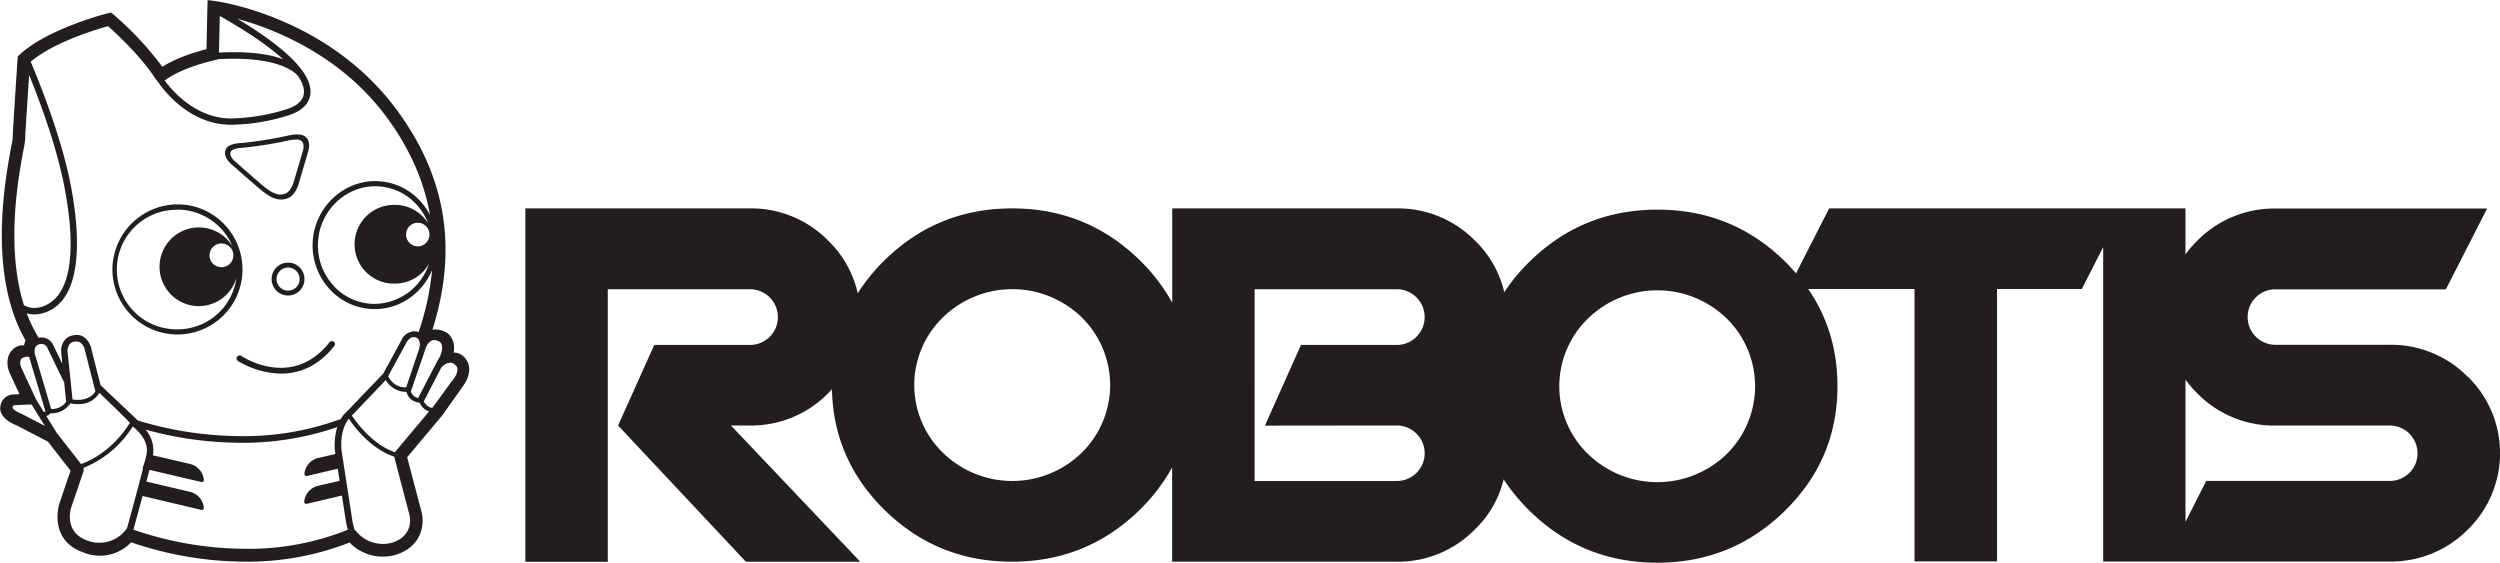
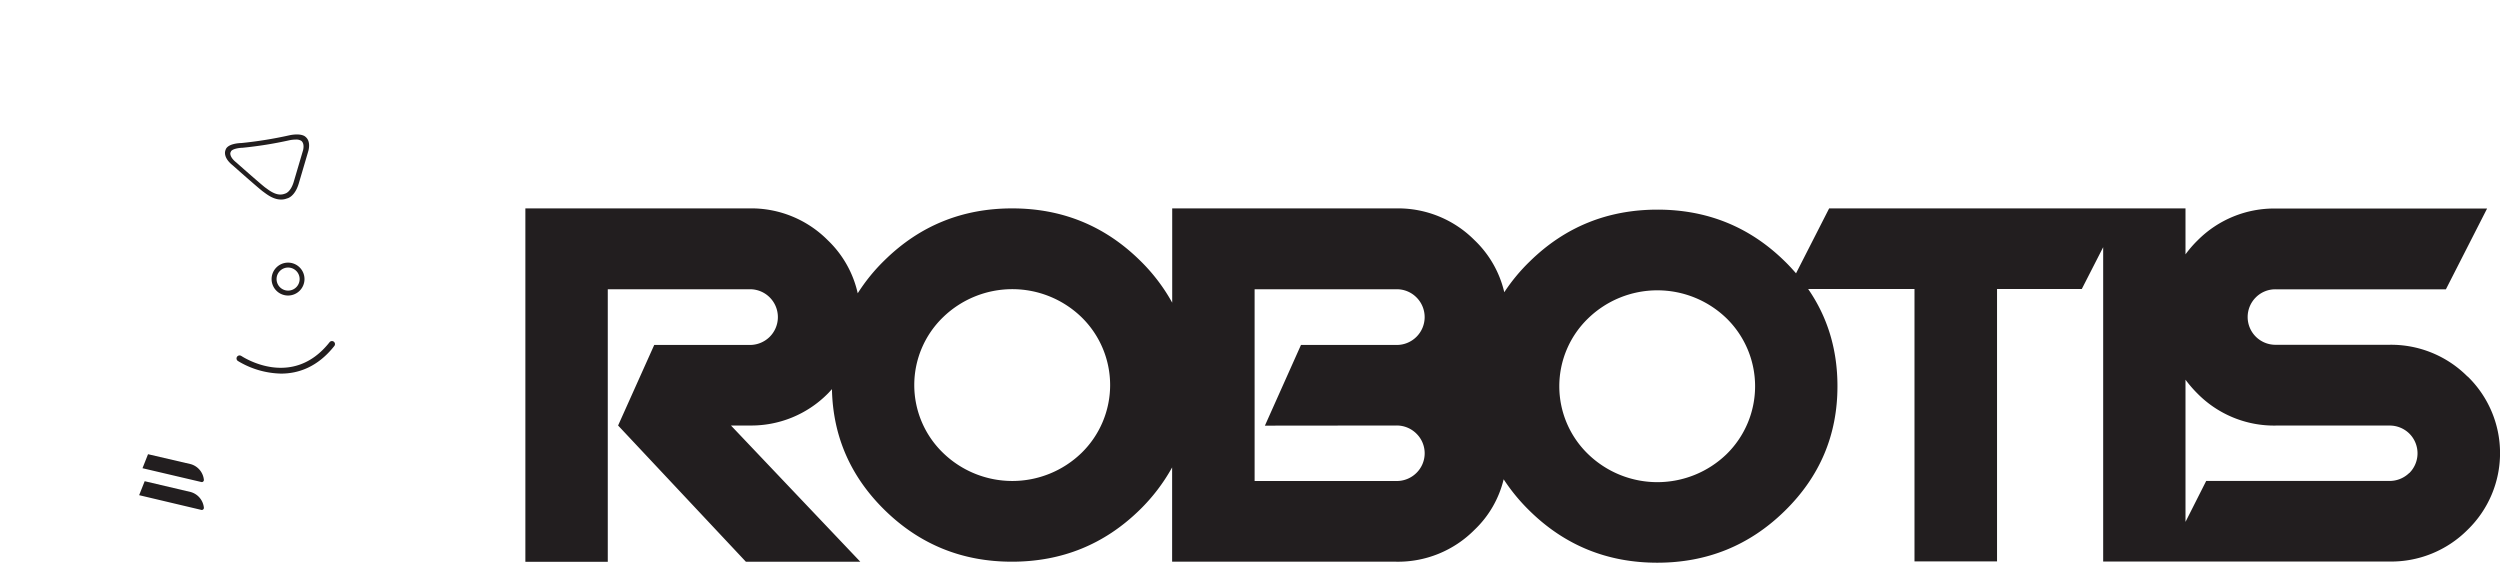
<svg xmlns="http://www.w3.org/2000/svg" id="レイヤー_1" data-name="レイヤー 1" viewBox="0 0 889.18 200.18">
  <defs>
    <style>.cls-1{fill:#221e1f;}</style>
  </defs>
  <path class="cls-1" d="M929.54,274.05a38.31,38.31,0,0,0-27.86-11.3H861.42a9.92,9.92,0,0,1-7.17-2.87,9.87,9.87,0,0,1,0-14,9.79,9.79,0,0,1,7.17-2.86h60.43l14.65-28.73H861.42a38.4,38.4,0,0,0-27.86,11.3,40,40,0,0,0-4.33,5V214.23H800v0H702.49l-11.78,23.1c-1.26-1.44-2.58-2.9-4-4.27q-18.74-18.4-45.32-18.38t-45.33,18.38a64.46,64.46,0,0,0-9.12,11,37.21,37.21,0,0,0-10.58-18.51,38.32,38.32,0,0,0-27.83-11.31H468.83v33.53a64.79,64.79,0,0,0-11.58-15.13q-18.79-18.4-45.35-18.4t-45.32,18.4a64.61,64.61,0,0,0-9.6,11.79,37.32,37.32,0,0,0-10.67-18.88,38.32,38.32,0,0,0-27.85-11.31H238.77V339.93h29.31V243h50.39a9.86,9.86,0,0,1,7.18,2.87,9.91,9.91,0,0,1,0,14.07,10,10,0,0,1-7.18,2.87H284.6l-12.85,28.65,45.45,48.45h40.69l-46-48.45,6.59,0a38.32,38.32,0,0,0,27.82-11.31c.53-.52,1-1.07,1.51-1.63q.51,25.1,18.74,43,18.76,18.4,45.32,18.38t45.35-18.38a65.35,65.35,0,0,0,11.58-15.16v33.54h79.69a38.28,38.28,0,0,0,27.83-11.31,36.58,36.58,0,0,0,10.4-18,66.4,66.4,0,0,0,9.3,11.28q18.78,18.39,45.33,18.39t45.32-18.39q18.79-18.39,18.77-44.41c0-12.95-3.45-24.47-10.43-34.56h37.83v96.9H762.2v-96.9h30.15l7.6-14.86V339.84h22.11l0,0h79.64a38.37,38.37,0,0,0,27.86-11.28,38,38,0,0,0,0-54.56m-493,27.23a35.36,35.36,0,0,1-49.2,0,33.54,33.54,0,0,1,0-48.31,35.38,35.38,0,0,1,49.2,0,33.72,33.72,0,0,1,0,48.31m112-9.77a9.89,9.89,0,0,1,7.12,2.88,9.79,9.79,0,0,1,0,14,9.93,9.93,0,0,1-7.14,2.86h-50.4V243h50.4a9.82,9.82,0,0,1,7.14,2.87,9.89,9.89,0,0,1,0,14.07,9.92,9.92,0,0,1-7.12,2.87H514.63L501.8,291.51ZM666,301.65a35.4,35.4,0,0,1-49.23,0,33.55,33.55,0,0,1,0-48.3,35.37,35.37,0,0,1,49.23,0,33.81,33.81,0,0,1,0,48.3m242.82,6.68a10,10,0,0,1-7.18,2.85H836.59l-7.36,14.56V275.17a43.73,43.73,0,0,0,4.33,5,38.29,38.29,0,0,0,27.86,11.31h40.26a9.93,9.93,0,0,1,7.18,2.87,9.91,9.91,0,0,1,0,14" transform="translate(-51.91 -140.12)" />
  <path class="cls-1" d="M104.56,301.67l15.15,3.52a6.47,6.47,0,0,1,4.72,5.63.77.77,0,0,1-.77.77l-21.07-4.94" transform="translate(-51.91 -140.12)" />
  <path class="cls-1" d="M103.37,311.27l16.34,3.84a6.47,6.47,0,0,1,4.72,5.63.77.77,0,0,1-.77.77l-22.26-5.27" transform="translate(-51.91 -140.12)" />
-   <path class="cls-1" d="M173,301.16l-8.1,1.89a6.43,6.43,0,0,0-4.72,5.62.76.76,0,0,0,.77.77l12.78-3" transform="translate(-51.91 -140.12)" />
-   <path class="cls-1" d="M173.82,310.85l-9,2.11a6.45,6.45,0,0,0-4.72,5.63.77.77,0,0,0,.77.77l14.39-3.4" transform="translate(-51.91 -140.12)" />
  <path class="cls-1" d="M137.71,266.72a1.07,1.07,0,1,0-1.2,1.78A30.77,30.77,0,0,0,151.9,273c6,0,12.94-2.23,18.95-9.86a1.08,1.08,0,0,0-1.7-1.33c-13.22,16.78-30.7,5.38-31.44,4.89" transform="translate(-51.91 -140.12)" />
  <path class="cls-1" d="M132.12,193.49c-.21.5-.85,2.74,2.59,5.46.38.35,9.39,8.34,10.76,9.31l.41.3c1.28.94,3.41,2.53,6,2.53a5.46,5.46,0,0,0,2.1-.39c.1,0,2.74-.53,4.17-5.24l3.49-11.85c0-.12.92-3.22-1.08-4.83-.13-.13-.93-.84-3.07-.84a13,13,0,0,0-2.56.28A144.43,144.43,0,0,1,137.71,191c-.51,0-5,.16-5.59,2.51m1.82.78.06-.16c.22-.94,2.58-1.42,4.13-1.45A139.76,139.76,0,0,0,154.87,190a11.67,11.67,0,0,1,2.2-.24,3.43,3.43,0,0,1,2,.45c1.27,1,.65,3.25.65,3.28l-3.36,11.37c-1.11,3.65-2.94,4.09-3.08,4.13a4.44,4.44,0,0,1-1.65.32c-2,0-3.86-1.37-4.95-2.18l-.41-.29c-1-.72-7.13-6.1-10.25-8.87-2.77-2.19-2.14-3.64-2.12-3.68" transform="translate(-51.91 -140.12)" />
-   <path class="cls-1" d="M131.77,220a22.91,22.91,0,0,0-16.18-7.19H115A23.27,23.27,0,0,0,91.9,235.39a23.14,23.14,0,0,0,22.56,23.69H115A23.12,23.12,0,0,0,131.77,220M115,214.69h.53a21.28,21.28,0,0,1,19.06,13A14,14,0,1,0,122.26,249h.34A14,14,0,0,0,136,239a21.11,21.11,0,0,1-21,18.25h-.53a21.26,21.26,0,0,1,.51-42.52m11.46,16.1a4.23,4.23,0,0,1,4.21-4.11h.11a4.21,4.21,0,0,1-.11,8.42h-.1a4.2,4.2,0,0,1-4.11-4.31" transform="translate(-51.91 -140.12)" />
  <path class="cls-1" d="M160.21,239.38a5.85,5.85,0,1,0-5.83,5.85,5.85,5.85,0,0,0,5.83-5.85m-5.83-4.1a4.1,4.1,0,1,1-4.1,4.1,4.1,4.1,0,0,1,4.1-4.1" transform="translate(-51.91 -140.12)" />
-   <path class="cls-1" d="M217.91,268.32a5.45,5.45,0,0,0-3.82-2.74,4.21,4.21,0,0,0-.83-.07c.87-4.86-2.18-6.92-2.54-7.14a8.05,8.05,0,0,0-5-1c9-28.49,5-54-12.44-77.82-24.35-33.36-63.43-38.88-65.09-39.09l-2.44-.32-.07,2.46c-.09,3.49-.25,11.06-.32,15-8.09,2.08-13,4.56-15.72,6.27a114.25,114.25,0,0,0-17.36-18.58l-.88-.73-1.1.27c-.88.23-21.57,5.54-31.45,14.77l-.63.6-.06.87c-.07,1-1.69,25.36-1.76,28.42,0,.31-.29,1.7-.5,2.84-2.09,11.2-8.5,45.29,5.1,68.88a8.22,8.22,0,0,0-.53,1.72,4.57,4.57,0,0,0-.74,0,5.14,5.14,0,0,0-3.57,1.81c-1.14,1.13-2.57,4.18-.68,8.34l3.37,7.25-1.73.07H57a4.86,4.86,0,0,0-5,4.59c-.13,1.17.18,4.15,5.83,6.42l11.13,5.79L77,307.53l-3.81,11.21c-1.57,4.59-1.9,14.23,8.15,17.77A15.33,15.33,0,0,0,98.55,333a125.82,125.82,0,0,0,40.7,6.89,99.74,99.74,0,0,0,37-6.8,16.39,16.39,0,0,0,11.76,5,16.11,16.11,0,0,0,5.15-.8c9.27-3.23,9.72-11.33,8.66-15.17l-5.09-19.38,12.58-15,7.39-10.45c3.05-4.26,2.12-7.71,1.22-8.92M62.89,284h.25l4.73,7.61-8.15-4.24-.2-.09c-2.46-1-3-1.85-3.14-2.05,0-.43.11-1,.78-1L62.4,284a4,4,0,0,1,.49,0m5.19,2.49a3.27,3.27,0,0,1-.61.12l-3-4.88v-.06a.84.84,0,0,0-.09-.25l-4.76-10.24c-1-2.24-.27-3.27-.11-3.46A3.56,3.56,0,0,1,61.7,267a2.13,2.13,0,0,1,.65.09.13.13,0,0,0,0,.08l0,.17ZM129.81,158.8c0-1.51.17-8.27.28-13,9.85,5.58,17.4,10.74,22.47,15.36-4.53-1.66-10.39-2.48-17.47-2.48-1.68,0-3.46.05-5.28.14m-.1,2.34.06,0h0c1.81-.1,3.58-.15,5.26-.15,19.2,0,23,6.36,23.08,6.44h0c1.41,2.19,2.05,4.15,1.89,5.81-.3,3.28-3.68,4.88-5.67,5.54a69.16,69.16,0,0,1-18.07,3.36c-.72.06-1.45.09-2.16.09-12.21,0-20.54-9.37-23.6-13.46l.09-.08s4.79-4.14,17.47-7.14Zm6.71,23.26a69.41,69.41,0,0,0,18.66-3.47c4.34-1.45,6.91-4.12,7.23-7.51.66-6.93-8.08-15.89-25.95-26.63,13.1,3.6,37,12.93,53.35,35.36,8,10.94,13.07,22.51,15.13,34.39a23.23,23.23,0,0,0-3.71-5.2,21.7,21.7,0,0,0-15.3-6.81h-.53c-11.92,0-21.89,10-22.2,22.24A23,23,0,0,0,169.18,243a21.71,21.71,0,0,0,15.51,7.05l.51,0a21.46,21.46,0,0,0,12.5-4,23.12,23.12,0,0,0,7.9-9.88,95.28,95.28,0,0,1-4.82,22.08,3.63,3.63,0,0,0-2.68-.1,5.08,5.08,0,0,0-3.43,3l-6.43,11.81L175.19,286.6a8.9,8.9,0,0,0-2.05,2.54,99.49,99.49,0,0,1-35.27,6.1,126.88,126.88,0,0,1-36.95-5.57L87.67,277.1l-3.49-13.73c-.44-1.44-2.05-4.13-4.93-4.13a5,5,0,0,0-1.2.15,4.69,4.69,0,0,0-3.13,1.68A6.36,6.36,0,0,0,73.74,266l.35,3.56-3.26-6.72a4.56,4.56,0,0,0-4-2.7,4.7,4.7,0,0,0-1.16.16l-.3-.53a48.73,48.73,0,0,1-3.93-8.21,9.4,9.4,0,0,0,2.71.39,12,12,0,0,0,5.15-1.24c14.44-6.79,9.75-35.89,7.07-48.08-3.8-17.3-11.9-36.71-13.54-40.56,8.06-6.86,23-11.4,27.51-12.64,2.61,2.3,11.42,10.35,16.94,18.78l1.28,1.66.26.38c3.21,4.33,12,14.24,25.22,14.24.78,0,1.59,0,2.41-.11m34.11,57.34A21,21,0,0,1,165,226.8c.28-11.25,9.4-20.42,20.34-20.42h.49a19.87,19.87,0,0,1,14,6.24,20.81,20.81,0,0,1,4.35,6.91A13.93,13.93,0,0,0,193,213h-.66a14,14,0,0,0-.64,28h.66a14,14,0,0,0,12.1-7A20.64,20.64,0,0,1,185.2,248.2h-.48a19.82,19.82,0,0,1-14.19-6.46m29.81-14a4.22,4.22,0,0,1-4-4.4,4.19,4.19,0,0,1,4.2-4,.62.62,0,0,1,.19,0,4.21,4.21,0,0,1-.19,8.41h-.19m8.07,39.05-.5,1s0,0-.06,0-.07.09-.1.15l-7.13,13.73a3.37,3.37,0,0,1-2.58-2.33l5-14.6s.87-3.67,3.34-3.67a3.41,3.41,0,0,1,1.54.42,1.84,1.84,0,0,1,1,1c.44,1,.27,2.47-.48,4.25M85.91,279.2c-.72,1.19-2.46,3.14-6.27,3.14a13.15,13.15,0,0,1-1.93-.15L76,265.78a4.34,4.34,0,0,1,.65-3.23,2.63,2.63,0,0,1,1.7-.9h0a3,3,0,0,1,.72-.09c2,0,2.77,2.2,2.86,2.44l3.78,14.87a.92.92,0,0,0,.15.33M66.74,262.46a2.29,2.29,0,0,1,2,1.38l6,12.33,0,0,.67,6.52a1.07,1.07,0,0,0,.08.27,6.18,6.18,0,0,1-5,2.63l-.38,0-5.6-18.92a4.18,4.18,0,0,1,0-3.1,1.84,1.84,0,0,1,1.1-.9,2.83,2.83,0,0,1,1-.22m134,2.85-4.15,12.35-.24.25a6.75,6.75,0,0,1-6.21-3.9,1.76,1.76,0,0,0,.15-.46l6-11s1.09-2.53,2.93-2.53a2.3,2.3,0,0,1,.79.15,2.1,2.1,0,0,1,1.07,1c.46,1,.36,2.34-.33,4.07M192.38,301c-8.06-2.86-13.72-10.68-15.32-13.08l12.06-12.62a8.33,8.33,0,0,0,7.38,4.19c.28,1.27,1.27,3.41,4.67,3.9a5.85,5.85,0,0,0,3.31,3.1l-11.91,14.21a1.17,1.17,0,0,0-.19.3M68.29,248.65a9.84,9.84,0,0,1-4.17,1,7.22,7.22,0,0,1-3.71-1c-6.58-21-1.87-46.08-.09-55.53a27.43,27.43,0,0,0,.55-3.54c0-1.54.53-9.42,1.4-22.81,3.18,7.85,8.84,22.74,11.82,36.34,2.58,11.65,7.14,39.42-5.8,45.51m1.45,38.51c.29,0,.58,0,.86,0a8,8,0,0,0,6.32-3.52h0l.1,0a14.62,14.62,0,0,0,2.56.24,8.45,8.45,0,0,0,7.69-4c4.09,3.94,9.33,9,10.83,10.65-1.1,1.86-6.77,10.73-17.34,14.69L72.1,294.08l0,0-3.74-6a2.57,2.57,0,0,0,1.41-.88m7.61,33,4.2-12.36a2.18,2.18,0,0,0,0-1.29A37,37,0,0,0,99.13,291.8c1.89,1.49,6,5.39,4.84,10.21-1.38,5.93-5.6,21.32-6.86,25.92a11.85,11.85,0,0,1-9.81,5.23A12.44,12.44,0,0,1,83,332.4c-8.45-3-6-11.28-5.63-12.22m28.85-17.65a11.06,11.06,0,0,0-2.56-9.61,128.38,128.38,0,0,0,34,4.69,103.16,103.16,0,0,0,34.2-5.59,22.28,22.28,0,0,0-.83,8.4L175,325.91c.05.22.27,1.35.63,2.62a94.13,94.13,0,0,1-36.13,6.78,123.17,123.17,0,0,1-40.14-6.8c1.29-4.68,5.5-20.05,6.87-26M176,289.07c2.12,3.18,7.82,10.65,16.15,13.49h0a.25.25,0,0,0,0,.13l5.38,20.54c.08.29,1.86,7.13-5.86,9.82a11.66,11.66,0,0,1-3.59.53,12.24,12.24,0,0,1-9.57-4.61,1.78,1.78,0,0,0-.46-.37h0c-.29-1-.59-2.14-.78-3.09l-3.91-25.35c-.46-6.34,1.43-9.65,2.64-11.09m29.63-3.87a3.45,3.45,0,0,1-.48-.1,4.2,4.2,0,0,1-2.5-2.24l6.22-12A4.79,4.79,0,0,1,212,269.1a2.72,2.72,0,0,1,2.09,1.1,1.78,1.78,0,0,1,.5,1.21c.08.85-.25,2.33-2.19,4.54-1.78,2.47-6.39,8.85-6.76,9.25" transform="translate(-51.91 -140.12)" />
</svg>